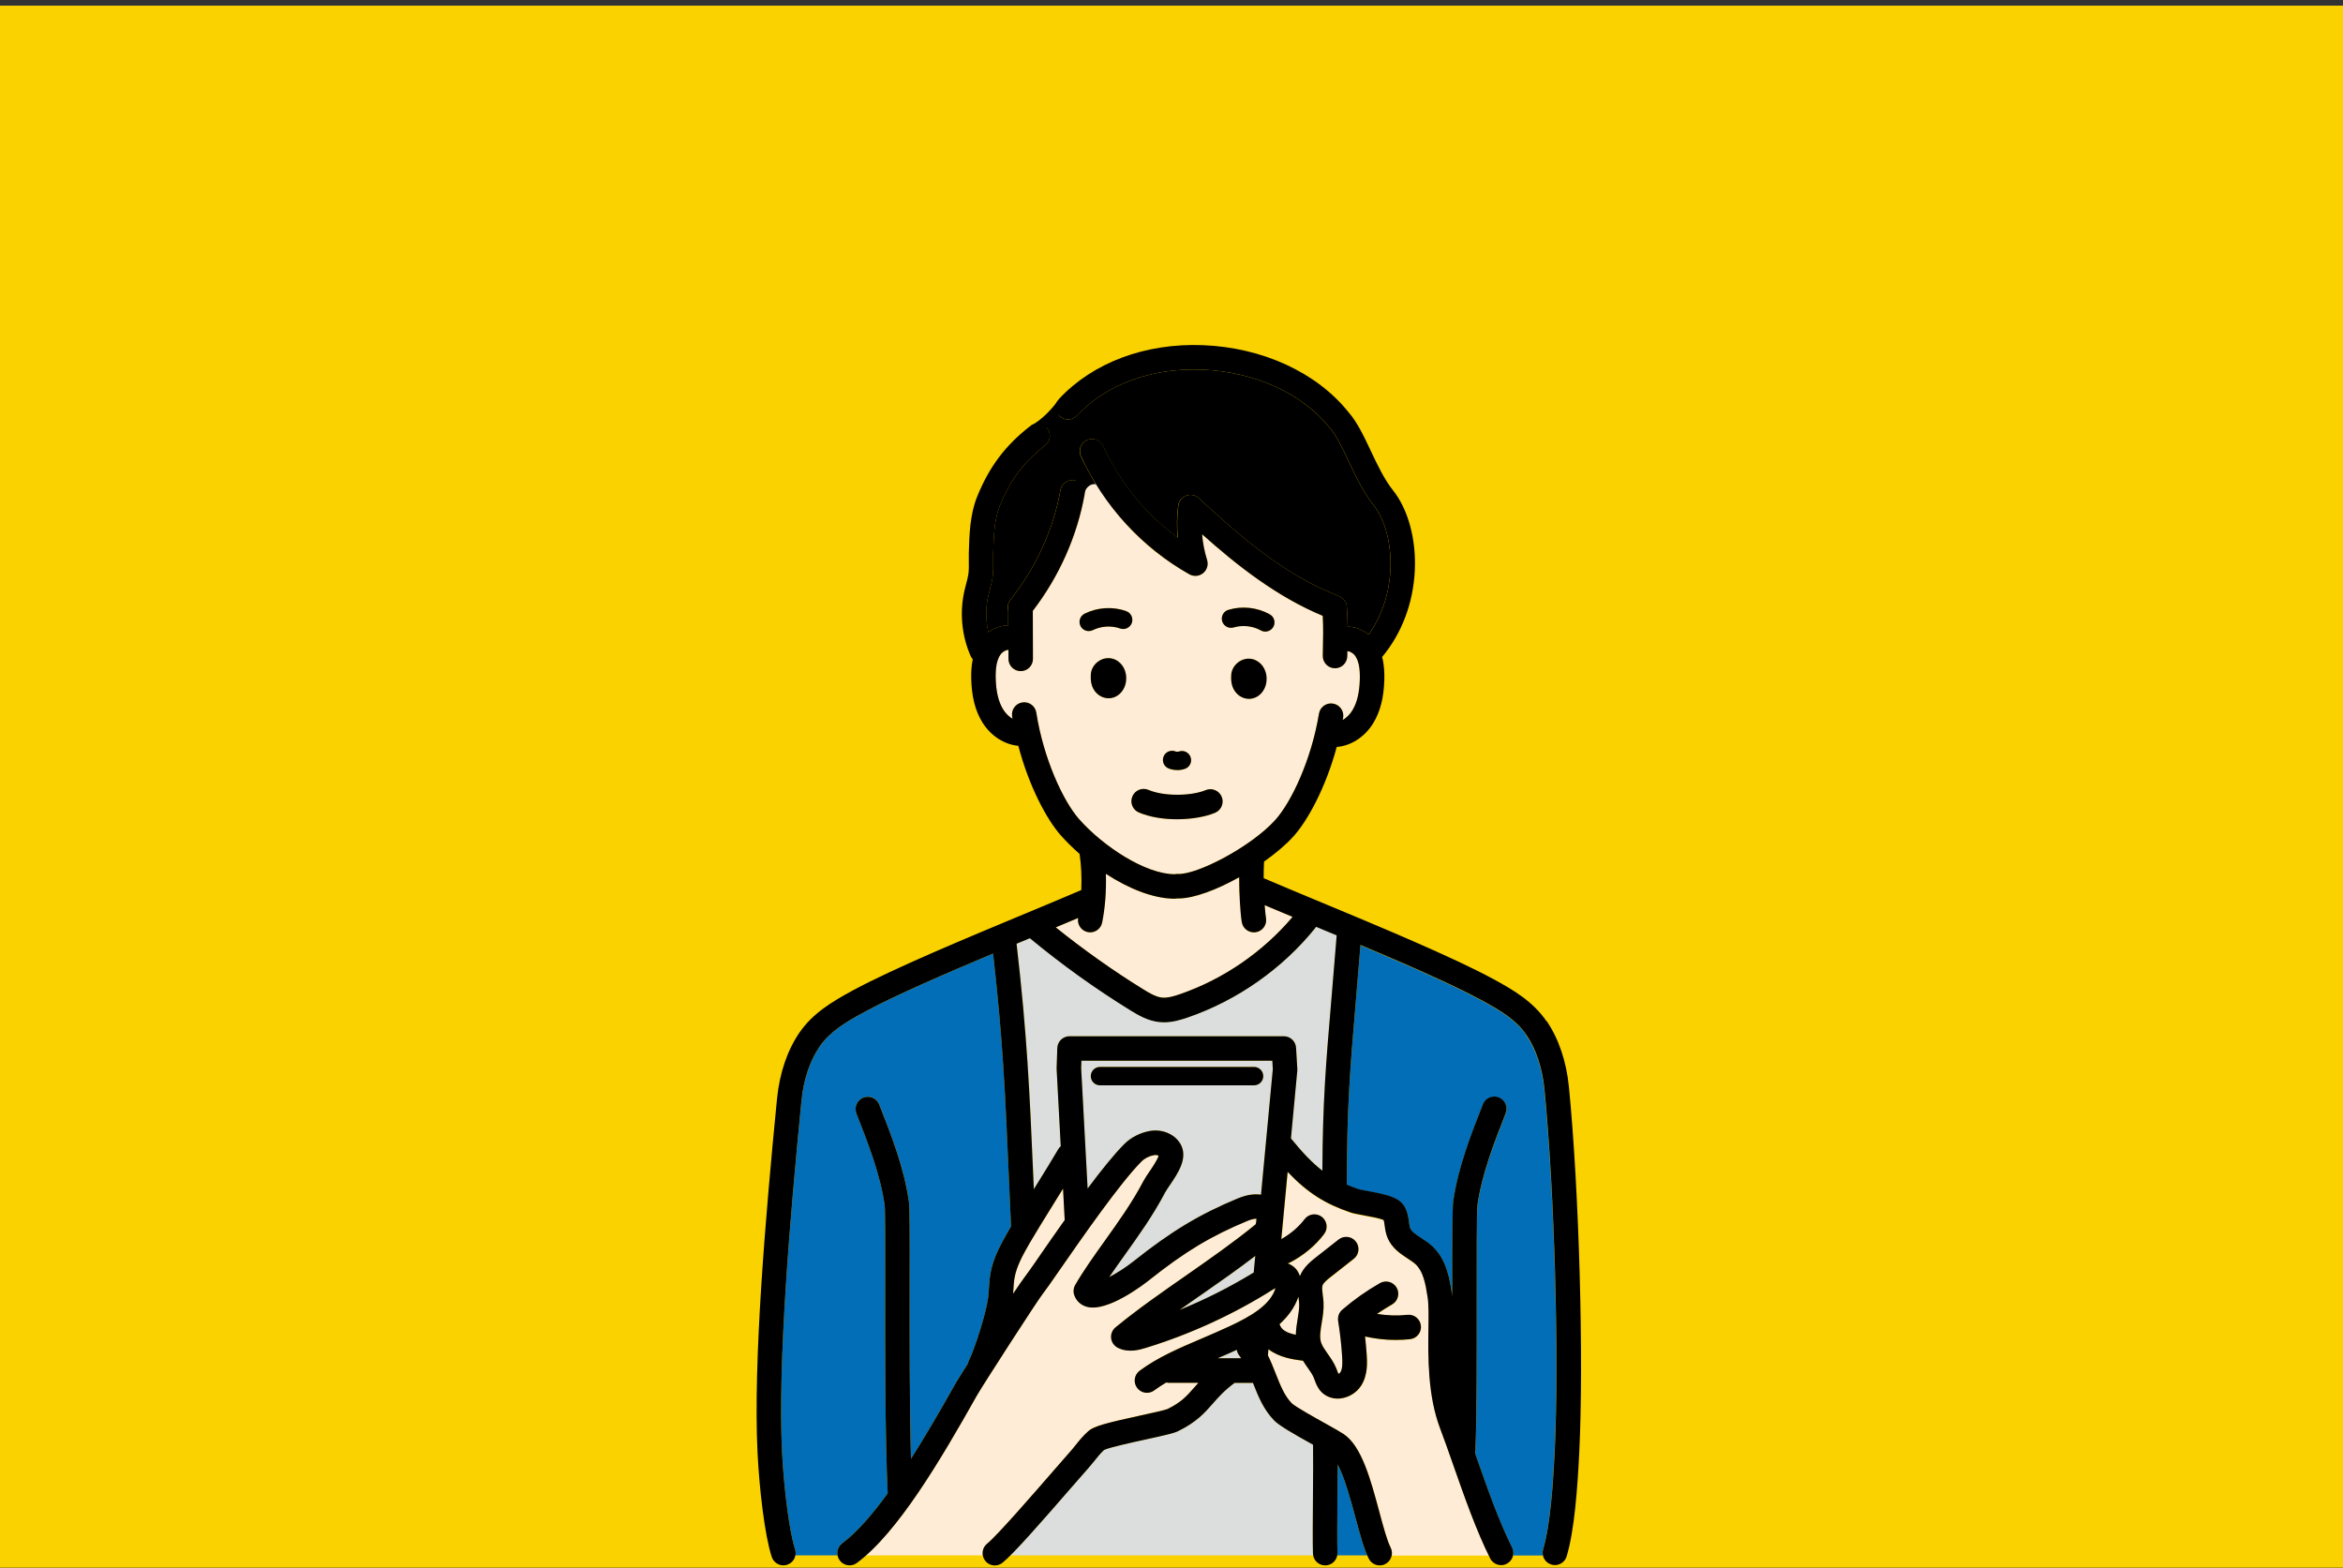
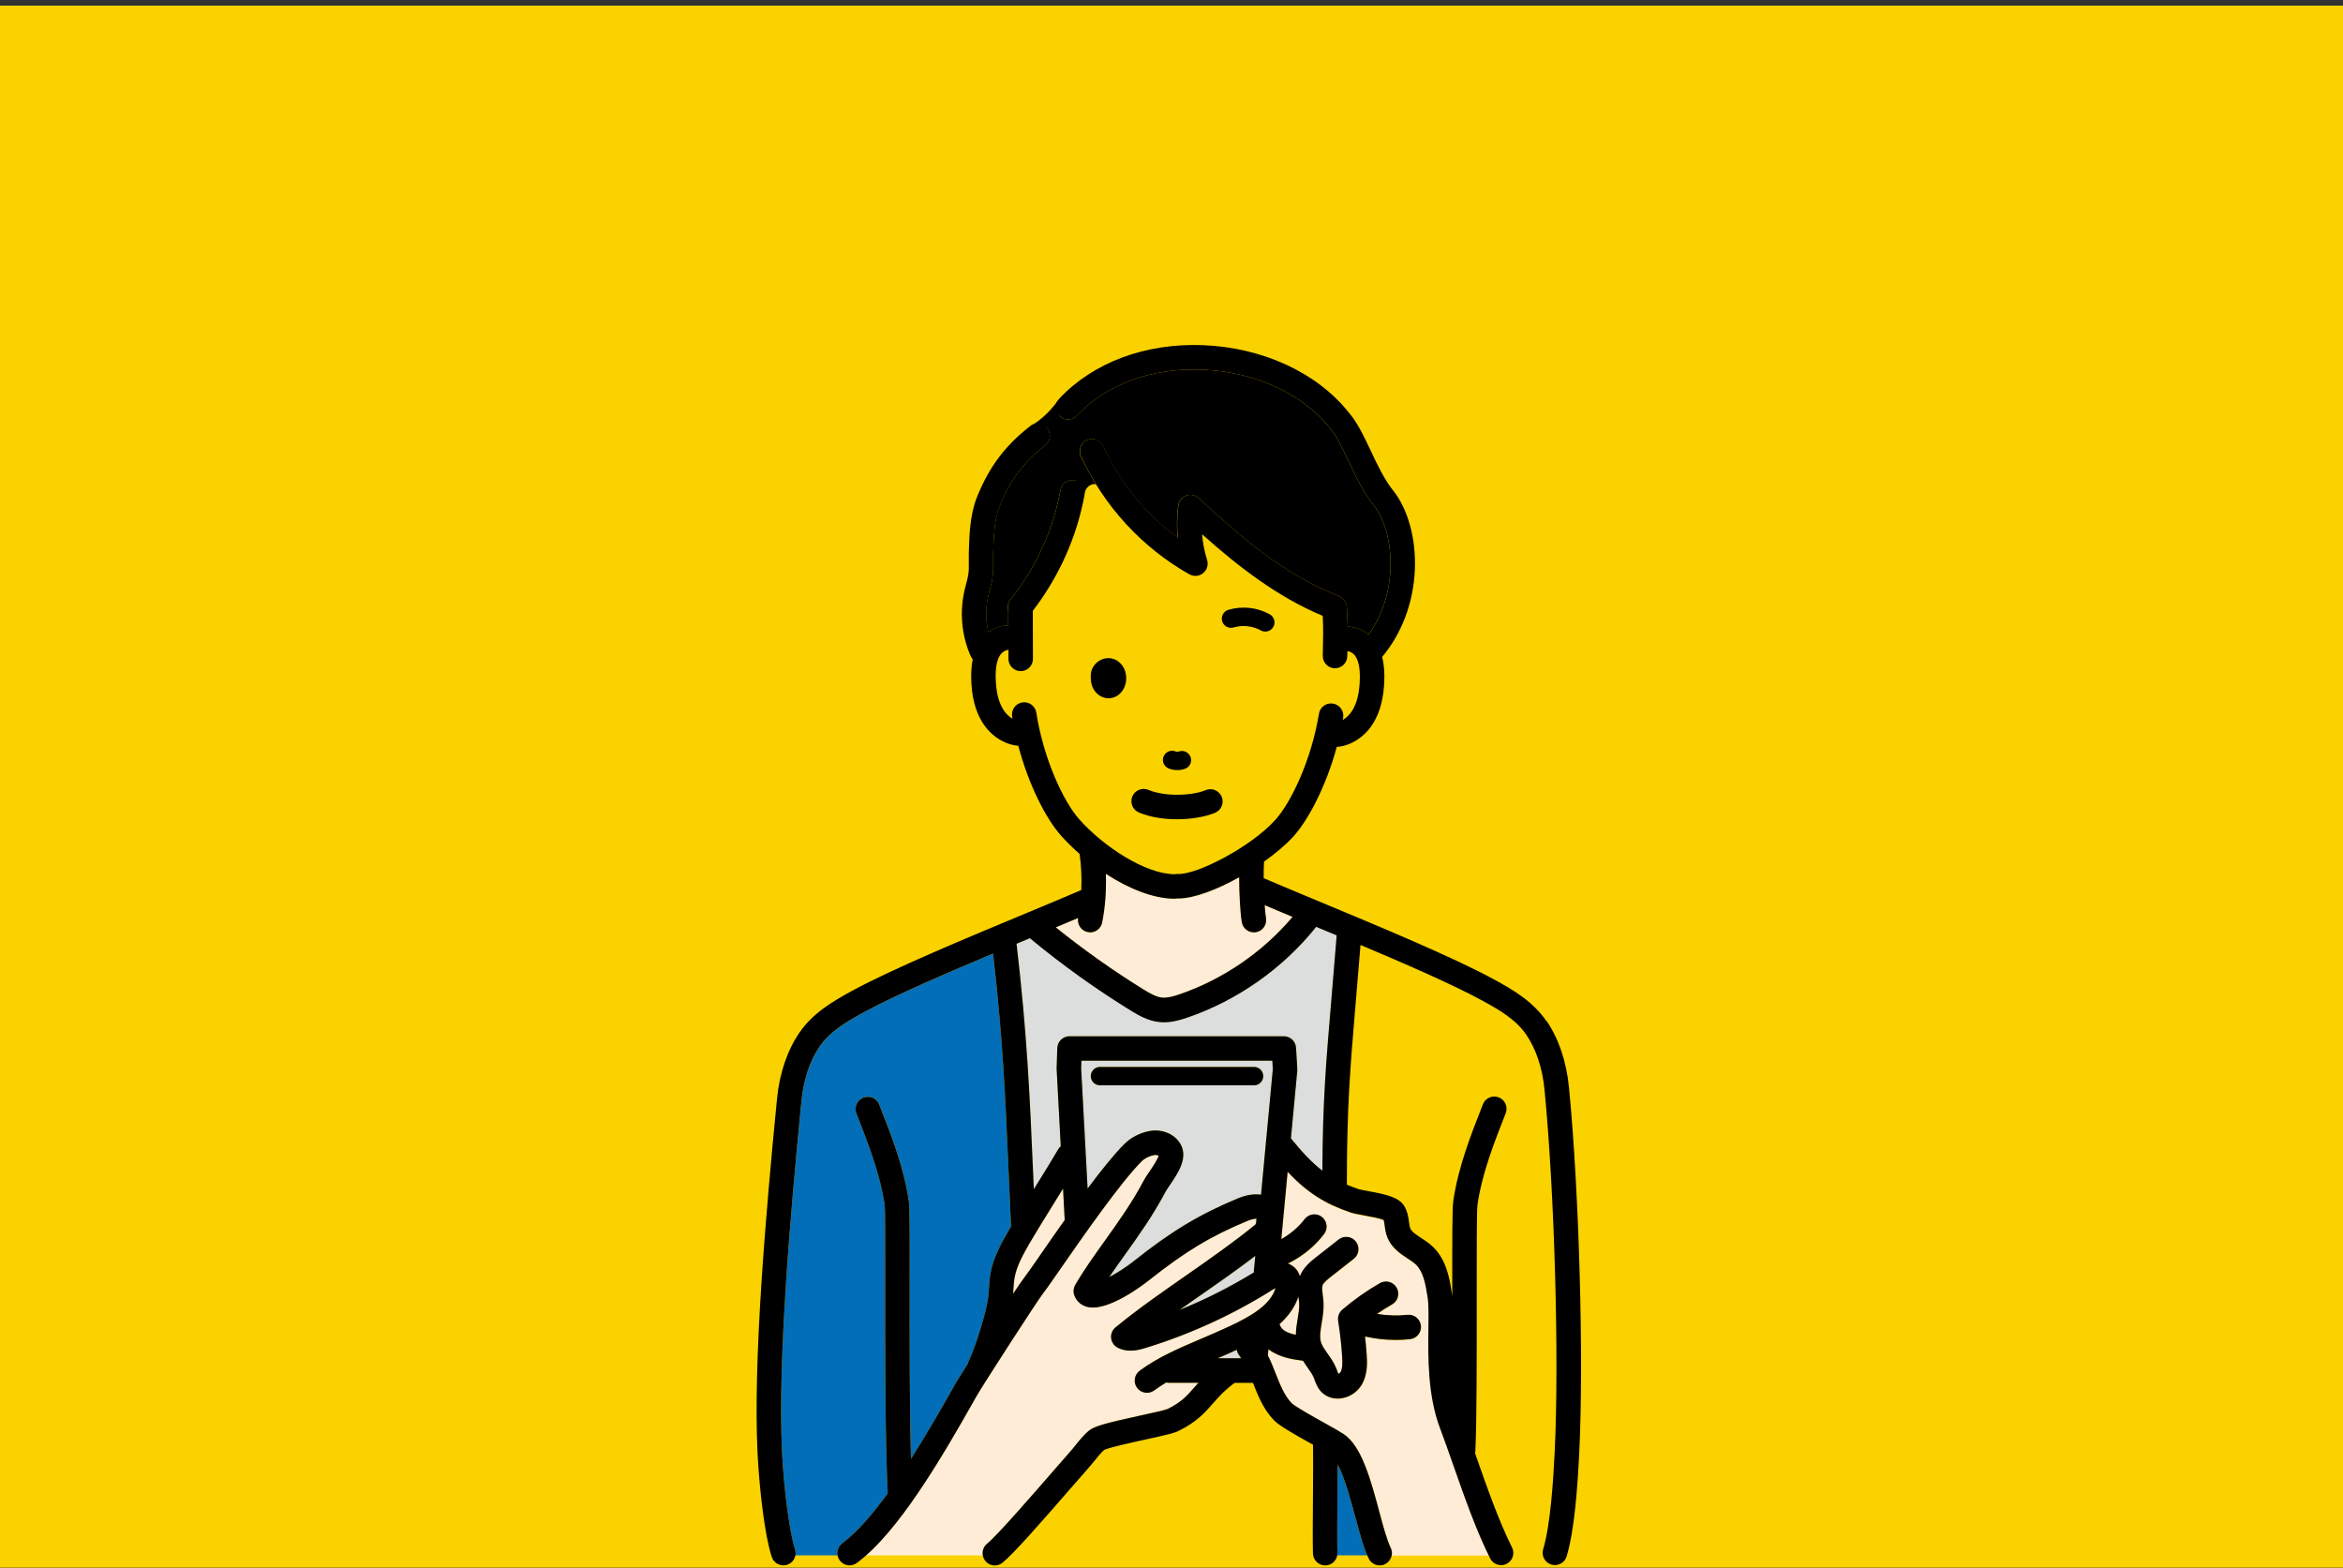
<svg xmlns="http://www.w3.org/2000/svg" width="384" height="257" viewBox="0 0 384 257" fill="none">
  <rect x="0" y="0" width="384" height="257" fill="#333333" stroke="none" />
  <rect width="384" height="256" transform="translate(0 0.923)" fill="#FAD200" />
  <g clip-path="url(#clip0_8_103)">
    <path d="M166.093 211.371C166.078 211.591 166.063 211.812 166.049 212.032C166.931 210.709 167.592 209.739 167.857 209.416C168.195 208.997 169.239 207.49 170.452 205.741C171.613 204.073 173.01 202.052 174.51 199.95L174.238 194.806C173.782 195.541 173.304 196.312 172.819 197.099C171.187 199.737 169.496 202.456 168.761 203.742C167.71 205.572 166.629 207.468 166.291 209.423C166.188 210.033 166.144 210.68 166.1 211.371H166.093Z" fill="#FFECD6" />
    <path d="M190.932 195.475C188.984 199.179 186.61 202.508 184.309 205.72C183.434 206.947 182.581 208.137 181.787 209.306C183.037 208.652 184.515 207.718 185.801 206.697C191.954 201.802 196.6 199.002 202.951 196.371C204.311 195.806 205.583 195.636 206.671 195.791L208.604 175.221L208.523 173.839H177.237L177.193 175.059L178.251 194.784C180.457 191.837 182.596 189.162 184.25 187.508C185.345 186.413 186.823 185.649 188.418 185.355C190.594 184.958 192.785 185.972 193.615 187.766C194.63 189.948 193.027 192.315 191.733 194.211C191.403 194.696 191.094 195.159 190.932 195.467V195.475ZM180.273 177.866C179.442 177.866 178.766 177.19 178.766 176.36C178.766 175.529 179.442 174.853 180.273 174.853H205.524C206.355 174.853 207.031 175.529 207.031 176.36C207.031 177.19 206.355 177.866 205.524 177.866H180.273Z" fill="#DCDDDD" />
    <path d="M212.67 216.141C212.817 215.244 212.956 214.406 212.919 213.649C212.905 213.355 212.861 213.061 212.824 212.76C212.817 212.687 212.802 212.606 212.794 212.532C212.184 214.333 211.045 215.81 209.707 217.023C209.979 217.927 210.758 218.434 212.375 218.764C212.398 217.846 212.537 216.964 212.677 216.141H212.67Z" fill="#FFECD6" />
    <path d="M203.098 222.152C202.878 221.873 202.753 221.549 202.694 221.219C201.621 221.711 200.584 222.167 199.57 222.6H203.4C203.297 222.453 203.201 222.292 203.091 222.152H203.098Z" fill="#DCDDDD" />
    <path d="M224.078 254.9C223.402 253.35 222.821 251.196 222.16 248.742C221.425 246 220.403 242.223 219.234 239.996C219.234 241.591 219.212 243.406 219.197 245.28C219.168 248.911 219.139 252.666 219.197 254.467C219.197 254.614 219.19 254.761 219.161 254.908H224.078V254.9Z" fill="#036EB8" />
-     <path d="M250.146 169.628C248.455 167.159 245.831 165.608 242.831 163.977C238.141 161.434 230.511 158.097 222.976 154.915C222.689 158.465 222.432 161.529 222.197 164.293C221.263 175.316 220.741 181.409 220.741 194.204C221.344 194.461 221.976 194.703 222.652 194.931C222.888 195.012 223.63 195.144 224.218 195.255C227.247 195.798 229.298 196.269 230.165 197.724C230.709 198.635 230.834 199.576 230.937 200.333C230.996 200.737 231.047 201.127 231.143 201.369C231.363 201.906 232.077 202.376 232.892 202.912C233.503 203.317 234.201 203.772 234.818 204.353C237.119 206.536 237.605 209.71 237.965 212.033C237.987 212.187 238.009 212.341 238.024 212.503C238.016 203.309 238.024 198.033 238.185 196.893C239.001 191.308 241.06 186.075 243.044 181.027C243.449 179.998 244.61 179.483 245.647 179.895C246.676 180.299 247.19 181.468 246.779 182.496C244.875 187.34 242.905 192.344 242.155 197.481C242.023 198.459 242.03 206.197 242.03 213.025C242.037 222.27 242.052 232.75 241.809 237.828C241.809 237.961 241.787 238.085 241.758 238.21C241.817 238.372 241.876 238.534 241.927 238.703C243.691 243.737 245.691 249.44 247.815 253.644C248.021 254.055 248.065 254.503 247.992 254.922H252.844C252.785 254.614 252.792 254.298 252.888 253.974C254.078 249.998 254.542 242.907 254.784 237.916C255.534 222.674 254.77 195.519 253.108 178.609C252.763 175.088 251.733 171.994 250.124 169.643L250.146 169.628Z" fill="#036EB8" />
    <path d="M168.813 153.746C168.092 154.047 167.364 154.349 166.622 154.657C168.357 169.767 168.746 178.572 169.364 192.844C169.393 193.512 169.423 194.196 169.452 194.894C171.062 192.292 172.716 189.625 173.444 188.353C173.554 188.155 173.701 187.993 173.855 187.854L173.179 175.191C173.179 175.132 173.179 175.073 173.179 175.015L173.289 171.766C173.326 170.686 174.216 169.826 175.296 169.826H210.413C211.479 169.826 212.353 170.649 212.42 171.715L212.625 175.132C212.625 175.235 212.625 175.338 212.625 175.441L211.582 186.567C213.478 188.905 215.081 190.587 216.735 191.859C216.801 180.446 217.315 174.383 218.198 163.939C218.455 160.882 218.749 157.443 219.072 153.379C219.072 153.342 219.087 153.305 219.094 153.268C217.948 152.791 216.816 152.32 215.713 151.857C215.676 151.916 215.639 151.982 215.595 152.041C210.222 158.722 202.797 163.932 194.689 166.717C193.476 167.136 192.175 167.511 190.792 167.511C190.55 167.511 190.315 167.496 190.065 167.474C188.234 167.291 186.735 166.445 185.235 165.52C179.553 162.014 174.061 158.075 168.915 153.82C168.879 153.79 168.857 153.754 168.82 153.724L168.813 153.746Z" fill="#DCDDDD" />
-     <path d="M193.086 234.536C192.395 234.874 191.087 235.175 187.793 235.895C185.551 236.388 181.839 237.196 180.949 237.622C180.398 238.122 179.898 238.747 179.369 239.401C179.016 239.842 178.648 240.297 178.244 240.746C177.759 241.282 176.847 242.34 175.701 243.656C171.65 248.323 167.835 252.673 165.6 254.907H215.22C215.198 254.805 215.184 254.709 215.184 254.606C215.125 252.725 215.154 249.094 215.184 245.258C215.213 242.039 215.235 238.732 215.198 236.77C211.89 234.925 209.656 233.646 208.803 232.772C207.061 230.971 206.186 228.767 205.348 226.628H202.349C200.628 227.907 199.673 228.994 198.746 230.053C197.445 231.537 196.107 233.073 193.086 234.543V234.536Z" fill="#DCDDDD" />
    <path d="M173.025 151.99C177.575 155.642 182.375 159.06 187.337 162.117C188.462 162.815 189.477 163.396 190.462 163.499C191.285 163.579 192.226 163.337 193.373 162.94C200.474 160.5 206.994 156.017 211.846 150.27C210.214 149.587 208.663 148.94 207.266 148.352C207.325 149.212 207.399 149.961 207.487 150.491C207.663 151.586 206.914 152.614 205.818 152.783C205.715 152.798 205.605 152.805 205.502 152.805C204.532 152.805 203.679 152.1 203.517 151.108C203.275 149.55 203.098 146.515 203.091 143.773C199.467 145.802 195.71 147.25 193.138 147.25C193.064 147.25 192.998 147.25 192.924 147.25C192.792 147.279 192.652 147.294 192.505 147.294C188.969 147.279 184.919 145.603 181.243 143.215C181.332 145.949 181.126 148.763 180.633 151.196C180.442 152.151 179.604 152.805 178.67 152.805C178.538 152.805 178.406 152.791 178.273 152.761C177.2 152.548 176.509 151.512 176.7 150.446C175.554 150.931 174.326 151.446 173.032 151.99H173.025Z" fill="#FFECD6" />
    <path d="M211.06 192.087L210.023 203.111C211.537 202.251 212.861 201.134 213.838 199.84C214.507 198.958 215.764 198.782 216.654 199.451C217.536 200.12 217.712 201.376 217.043 202.265C215.61 204.162 213.677 205.778 211.442 206.94C211.324 207.006 211.199 207.042 211.067 207.079C211.758 207.329 212.346 207.792 212.736 208.424C212.89 208.674 212.993 208.931 213.066 209.181C213.647 207.711 214.853 206.748 215.676 206.109L219.418 203.169C220.293 202.486 221.55 202.633 222.241 203.508C222.924 204.382 222.777 205.639 221.903 206.33L218.161 209.269C217.646 209.673 216.941 210.232 216.779 210.702C216.661 211.055 216.735 211.643 216.816 212.268C216.867 212.665 216.918 213.061 216.941 213.458C216.999 214.649 216.823 215.751 216.646 216.817C216.441 218.081 216.257 219.169 216.544 220.058C216.727 220.631 217.154 221.234 217.602 221.866C218.095 222.564 218.653 223.35 219.036 224.291C219.102 224.46 219.168 224.629 219.227 224.798C219.271 224.916 219.322 225.063 219.374 225.18C219.491 225.136 219.631 225.048 219.697 224.952C220.087 224.35 220.05 223.277 219.991 222.321C219.866 220.389 219.646 218.426 219.337 216.508C219.227 215.817 219.484 215.127 220.013 214.671C221.925 213.025 224.005 211.562 226.188 210.313C227.151 209.762 228.379 210.1 228.93 211.062C229.482 212.025 229.143 213.252 228.18 213.804C227.335 214.281 226.512 214.803 225.71 215.354C227.357 215.626 229.041 215.678 230.687 215.509C231.79 215.384 232.782 216.185 232.9 217.287C233.017 218.39 232.224 219.382 231.121 219.499C230.342 219.58 229.548 219.624 228.761 219.624C227.078 219.624 225.387 219.433 223.748 219.058C223.858 220.058 223.954 221.065 224.02 222.064C224.093 223.218 224.233 225.371 223.093 227.135C222.351 228.282 221.042 229.075 219.668 229.215C219.528 229.23 219.396 229.237 219.263 229.237C218.234 229.237 217.271 228.847 216.58 228.135C215.948 227.48 215.676 226.723 215.478 226.165C215.434 226.047 215.389 225.93 215.345 225.812C215.132 225.298 214.75 224.761 214.353 224.188C214.103 223.828 213.831 223.446 213.581 223.034C213.471 223.02 213.353 223.005 213.221 222.983C212.037 222.828 209.692 222.512 207.913 221.145L207.825 222.152C208.318 223.137 208.715 224.144 209.104 225.136C209.839 226.995 210.53 228.752 211.729 229.994C212.295 230.552 215.5 232.331 217.213 233.294C218.771 234.161 219.756 234.712 220.278 235.072C223.204 237.071 224.659 242.487 226.071 247.727C226.725 250.16 227.342 252.453 227.945 253.666C228.151 254.077 228.195 254.518 228.114 254.937H244.015C241.868 250.572 239.913 245.001 238.178 240.048C237.428 237.909 236.722 235.888 236.083 234.22C234.01 228.796 234.091 222.461 234.15 217.831C234.179 215.7 234.201 213.855 234.017 212.672C233.672 210.408 233.282 208.439 232.077 207.292C231.716 206.954 231.231 206.631 230.709 206.293C229.57 205.543 228.151 204.61 227.453 202.934C227.151 202.214 227.056 201.516 226.975 200.906C226.931 200.583 226.887 200.244 226.813 200.017C226.137 199.715 224.395 199.399 223.52 199.238C222.616 199.076 221.895 198.944 221.381 198.767C217.257 197.378 214.309 195.534 211.074 192.124L211.06 192.087Z" fill="#FFECD6" />
    <path d="M141.944 254.901H161.087C160.954 254.195 161.197 253.438 161.8 252.96C163.424 251.66 169.445 244.737 172.672 241.011C173.833 239.673 174.767 238.593 175.267 238.049C175.605 237.674 175.928 237.277 176.245 236.88C176.891 236.079 177.553 235.256 178.406 234.507C179.295 233.728 181.214 233.213 186.94 231.964C188.609 231.604 190.888 231.104 191.359 230.906C193.623 229.796 194.505 228.789 195.732 227.385C195.953 227.135 196.181 226.871 196.423 226.606H191.542C191.403 226.606 191.27 226.592 191.138 226.562C190.462 226.966 189.807 227.393 189.183 227.856C188.293 228.517 187.036 228.326 186.374 227.437C185.713 226.548 185.897 225.291 186.793 224.629C189.793 222.403 193.24 220.933 196.894 219.382C198.379 218.75 199.915 218.096 201.496 217.354C204.951 215.744 208.229 213.87 209.06 211.092C208.935 211.151 208.795 211.232 208.648 211.32C202.165 215.406 195.166 218.618 187.845 220.874C186.838 221.183 184.97 221.763 183.199 220.859C182.596 220.551 182.192 219.963 182.118 219.287C182.045 218.61 182.317 217.949 182.839 217.523C186.404 214.59 190.432 211.776 194.336 209.064C198.217 206.359 202.224 203.574 205.804 200.634C205.884 200.414 205.936 200.01 205.936 199.708C205.649 199.708 205.142 199.789 204.495 200.061C198.445 202.567 194.211 205.125 188.308 209.821C187.624 210.365 181.53 215.112 178.126 214.15C177.149 213.878 176.428 213.209 176.083 212.268C175.877 211.71 175.928 211.092 176.23 210.578C177.59 208.219 179.273 205.867 181.052 203.376C183.272 200.267 185.573 197.055 187.389 193.594C187.654 193.087 188.028 192.536 188.425 191.955C188.866 191.308 189.741 190.022 189.903 189.39C189.763 189.317 189.469 189.236 189.153 189.295C188.367 189.442 187.617 189.816 187.102 190.331C183.596 193.836 177.2 203.06 173.76 208.013C172.216 210.232 171.4 211.416 170.989 211.915C170.062 213.069 160.954 227.187 160.109 228.701C154.559 238.556 148.193 249.374 141.959 254.886L141.944 254.901Z" fill="#FFECD6" />
-     <path d="M177.766 81.041C176.531 87.912 173.598 94.49 169.276 100.119C169.276 100.127 169.276 100.141 169.276 100.149L169.298 107.983C169.298 109.093 168.401 109.989 167.291 109.997C166.181 109.997 165.284 109.1 165.284 107.99V106.506C164.872 106.513 164.314 106.8 163.968 107.292C163.402 108.101 163.152 109.313 163.189 111.099C163.233 113.296 163.623 114.972 164.387 116.229C164.799 116.905 165.35 117.449 165.946 117.794C165.924 117.669 165.902 117.544 165.879 117.412C165.71 116.317 166.453 115.288 167.548 115.119C168.636 114.943 169.673 115.692 169.842 116.787C171.04 124.379 174.274 131.309 176.847 134.234C180.751 138.658 187.676 143.244 192.498 143.274C192.66 143.244 192.829 143.222 193.005 143.23C196.129 143.421 205.083 138.754 209.023 134.352C211.626 131.449 214.912 124.548 216.161 116.964C216.345 115.869 217.367 115.126 218.47 115.31C219.565 115.494 220.307 116.523 220.124 117.618C220.102 117.75 220.079 117.875 220.05 118C220.645 117.654 221.204 117.118 221.623 116.442C222.395 115.193 222.799 113.517 222.858 111.32C222.91 109.534 222.667 108.321 222.108 107.505C221.77 107.02 221.219 106.734 220.815 106.712C220.815 106.763 220.815 106.8 220.815 106.851L220.8 107.557C220.778 108.652 219.881 109.519 218.793 109.519C218.778 109.519 218.764 109.519 218.749 109.519C217.639 109.497 216.757 108.578 216.786 107.469L216.801 106.756C216.852 104.375 216.882 103.081 216.779 100.928C209.244 97.797 202.701 92.645 197.004 87.552C197.129 88.985 197.401 90.404 197.828 91.771C198.07 92.557 197.813 93.41 197.173 93.931C196.534 94.453 195.644 94.527 194.924 94.123C188.411 90.455 183.324 85.451 179.545 79.013C179.244 78.763 177.707 79.049 177.715 80.358C177.899 80.725 177.832 80.607 177.752 81.041H177.766ZM184.544 111.621C184.346 113.23 183.155 114.406 181.714 114.436C181.699 114.436 181.684 114.436 181.67 114.436C180.494 114.436 179.42 113.642 178.987 112.444C178.722 111.709 178.751 111.004 178.773 110.541C178.817 109.644 179.347 108.777 180.17 108.277C180.964 107.792 181.927 107.718 182.743 108.086C184.007 108.659 184.735 110.078 184.544 111.613V111.621ZM207.553 111.709C207.355 113.311 206.171 114.494 204.723 114.524C204.708 114.524 204.694 114.524 204.679 114.524C203.503 114.524 202.422 113.73 201.996 112.532C201.731 111.797 201.76 111.092 201.782 110.629C201.819 109.732 202.356 108.865 203.172 108.365C203.966 107.88 204.929 107.807 205.745 108.174C207.009 108.747 207.737 110.166 207.546 111.702L207.553 111.709ZM201.319 99.943C203.576 99.267 206.046 99.539 208.104 100.678C208.832 101.082 209.097 102.001 208.693 102.728C208.421 103.221 207.906 103.5 207.377 103.5C207.127 103.5 206.877 103.441 206.649 103.309C205.318 102.567 203.65 102.39 202.187 102.824C201.385 103.059 200.547 102.611 200.312 101.81C200.077 101.009 200.525 100.171 201.327 99.936L201.319 99.943ZM190.69 124.019C190.984 123.24 191.851 122.85 192.63 123.144C192.821 123.218 193.042 123.218 193.233 123.159C194.027 122.902 194.872 123.328 195.137 124.114C195.402 124.901 194.968 125.753 194.181 126.018C193.784 126.15 193.365 126.216 192.954 126.216C192.483 126.216 192.013 126.128 191.564 125.966C190.785 125.672 190.396 124.805 190.69 124.026V124.019ZM188.212 129.457C190.917 130.604 195.394 130.427 197.585 129.501C198.607 129.075 199.783 129.553 200.217 130.574C200.65 131.596 200.165 132.772 199.143 133.205C197.578 133.867 195.277 134.271 192.888 134.271C190.726 134.271 188.492 133.94 186.646 133.161C185.625 132.728 185.147 131.552 185.581 130.53C186.014 129.509 187.19 129.031 188.212 129.465V129.457ZM184.573 100.156C185.36 100.428 185.772 101.288 185.492 102.074C185.213 102.861 184.36 103.272 183.574 102.993C182.133 102.486 180.464 102.589 179.097 103.265C178.884 103.368 178.656 103.419 178.428 103.419C177.877 103.419 177.34 103.111 177.075 102.581C176.708 101.839 177.009 100.935 177.759 100.56C179.869 99.517 182.353 99.362 184.573 100.141V100.156Z" fill="#FFECD6" />
    <path d="M196.629 212.378C195.512 213.157 194.409 213.928 193.321 214.693C197.541 212.988 201.606 210.923 205.495 208.549C205.495 208.483 205.487 208.416 205.495 208.35L205.73 205.837C202.768 208.108 199.658 210.276 196.629 212.385V212.378Z" fill="#DCDDDD" />
    <path d="M137.276 254.901C137.136 254.173 137.408 253.394 138.048 252.916C140.43 251.145 142.937 248.264 145.495 244.729C145.046 235.08 145.068 220.727 145.09 210.247C145.098 204.096 145.112 198.29 144.995 197.46C144.245 192.323 142.275 187.318 140.371 182.482C139.967 181.453 140.474 180.285 141.503 179.88C142.54 179.476 143.701 179.983 144.105 181.012C146.09 186.068 148.149 191.286 148.964 196.879C149.112 197.901 149.112 201.943 149.097 210.254C149.082 218.846 149.067 230.053 149.31 239.078C151.751 235.242 154.199 231.016 156.602 226.746C156.816 226.371 157.58 225.137 158.624 223.498C158.661 223.336 158.705 223.182 158.778 223.027C159.918 220.683 161.645 215.083 161.954 212.694C162.02 212.195 162.05 211.666 162.086 211.114C162.13 210.35 162.182 209.556 162.329 208.733C162.785 206.088 164.108 203.78 165.269 201.744C165.394 201.531 165.541 201.274 165.71 200.995C165.578 198.136 165.468 195.49 165.358 193.013C164.755 179.197 164.38 170.554 162.77 156.268C154.831 159.604 146.605 163.176 141.65 165.858C138.651 167.49 136.026 169.04 134.336 171.51C132.726 173.854 131.697 176.955 131.351 180.476C129.491 199.473 127.448 223.174 128.168 237.895C128.477 244.186 129.41 251.211 130.3 253.901C130.41 254.239 130.418 254.577 130.359 254.901H137.276Z" fill="#036EB8" />
    <path d="M253.454 167.357C251.263 164.153 248.08 162.257 244.735 160.449C238.075 156.833 225.887 151.769 216.103 147.698C212.736 146.294 209.553 144.971 207.105 143.921C207.105 142.936 207.12 141.995 207.171 141.201C209.104 139.834 210.81 138.387 212.023 137.034C214.368 134.418 217.294 129.016 219.08 122.417C221.388 122.233 223.652 120.807 225.042 118.551C226.196 116.685 226.799 114.355 226.88 111.423C226.909 110.379 226.88 109.027 226.519 107.667C229.732 103.838 231.628 98.826 231.878 93.469C232.114 88.368 230.783 83.474 228.313 80.372C226.865 78.55 225.747 76.183 224.667 73.898C223.535 71.495 222.461 69.216 221.013 67.555C215.823 61.051 206.899 56.943 197.144 56.568C187.72 56.201 179.126 59.413 173.569 65.373C172.812 66.181 172.856 67.453 173.672 68.21C174.488 68.966 175.752 68.922 176.509 68.107C181.266 63.006 188.734 60.258 196.99 60.581C205.613 60.912 213.442 64.476 217.918 70.098C217.941 70.12 217.963 70.15 217.977 70.172C219.073 71.414 220.028 73.457 221.05 75.618C222.226 78.116 223.439 80.696 225.189 82.886C228.445 86.979 229.46 96.805 224.307 104C223.299 103.169 222.072 102.721 220.874 102.706C220.859 101.766 220.815 100.766 220.741 99.451C220.69 98.576 220.087 97.871 219.286 97.65C219.198 97.599 219.102 97.54 218.999 97.503C210.303 94.071 203.106 87.78 196.483 81.636C195.931 81.122 195.137 80.968 194.432 81.218C193.726 81.475 193.219 82.107 193.123 82.849C192.895 84.591 192.873 86.362 193.035 88.118C187.786 84.253 183.537 79.042 180.832 73.104C180.376 72.097 179.185 71.649 178.171 72.105C177.164 72.56 176.715 73.751 177.171 74.765C180.861 82.878 187.169 89.75 194.931 94.123C195.652 94.527 196.541 94.453 197.181 93.932C197.82 93.417 198.078 92.557 197.835 91.771C197.409 90.404 197.129 88.986 197.012 87.552C202.709 92.645 209.251 97.797 216.786 100.928C216.889 103.089 216.86 104.375 216.808 106.756L216.794 107.469C216.772 108.578 217.654 109.497 218.756 109.519C218.771 109.519 218.786 109.519 218.801 109.519C219.889 109.519 220.785 108.645 220.807 107.557L220.822 106.851C220.822 106.8 220.822 106.763 220.822 106.712C221.226 106.734 221.778 107.02 222.116 107.505C222.675 108.321 222.91 109.534 222.866 111.32C222.807 113.517 222.403 115.193 221.631 116.442C221.212 117.118 220.653 117.655 220.058 118C220.08 117.875 220.109 117.75 220.131 117.618C220.315 116.523 219.572 115.494 218.477 115.31C217.374 115.127 216.345 115.869 216.169 116.964C214.919 124.548 211.633 131.456 209.031 134.352C205.091 138.754 196.13 143.421 193.013 143.23C192.844 143.222 192.675 143.237 192.513 143.274C187.683 143.252 180.758 138.666 176.848 134.234C174.275 131.317 171.033 124.386 169.842 116.787C169.673 115.692 168.644 114.943 167.548 115.119C166.453 115.288 165.703 116.317 165.88 117.412C165.902 117.537 165.924 117.669 165.946 117.794C165.35 117.442 164.799 116.905 164.387 116.222C163.623 114.965 163.233 113.289 163.189 111.092C163.152 109.306 163.402 108.093 163.968 107.285C164.314 106.793 164.873 106.513 165.277 106.499V107.983C165.277 109.093 166.181 109.989 167.291 109.989C168.401 109.989 169.298 109.086 169.291 107.976L169.269 100.142C169.269 100.142 169.269 100.127 169.269 100.112C173.591 94.475 176.524 87.898 177.759 81.034C177.958 79.946 177.23 78.895 176.135 78.704C175.047 78.506 173.995 79.233 173.804 80.321C172.635 86.803 169.805 93.006 165.622 98.26C165.203 98.782 165.1 99.451 165.262 100.046C165.262 100.083 165.255 100.112 165.255 100.149V102.486C164.13 102.486 162.976 102.883 161.998 103.61C161.543 101.641 161.528 99.576 161.984 97.606C162.05 97.312 162.131 97.018 162.211 96.724C162.388 96.055 162.579 95.365 162.682 94.608C162.814 93.667 162.8 92.778 162.785 91.918C162.785 91.521 162.77 91.124 162.785 90.727C162.858 88.118 162.939 85.164 163.858 82.908C165.593 78.631 167.747 75.757 171.298 73.001C172.172 72.318 172.327 71.061 171.65 70.186C170.967 69.312 169.71 69.158 168.835 69.834C164.74 73.023 162.138 76.485 160.146 81.401C158.955 84.334 158.867 87.67 158.779 90.617C158.764 91.073 158.779 91.528 158.779 91.991C158.793 92.734 158.801 93.432 158.712 94.064C158.639 94.578 158.499 95.122 158.345 95.695C158.257 96.026 158.168 96.364 158.088 96.702C157.249 100.289 157.595 104.125 159.073 107.498C159.161 107.704 159.286 107.88 159.425 108.042C159.19 109.181 159.161 110.283 159.175 111.173C159.234 114.098 159.815 116.435 160.962 118.316C162.336 120.58 164.586 122.02 166.894 122.226C168.636 128.84 171.518 134.256 173.848 136.895C174.76 137.924 175.804 138.953 176.936 139.945C177.208 141.782 177.303 143.847 177.215 145.868C174.789 146.912 171.665 148.212 168.364 149.587C158.573 153.658 146.392 158.729 139.732 162.338C136.394 164.153 133.211 166.042 131.013 169.246C129.028 172.149 127.757 175.897 127.345 180.086C125.47 199.23 123.42 223.115 124.155 238.093C124.441 243.935 125.331 251.681 126.485 255.157C126.764 256.003 127.551 256.539 128.389 256.539C128.595 256.539 128.808 256.51 129.021 256.436C130.072 256.091 130.646 254.952 130.3 253.901C129.411 251.218 128.477 244.185 128.168 237.894C127.448 223.181 129.484 199.48 131.344 180.475C131.69 176.955 132.719 173.854 134.329 171.509C136.019 169.04 138.644 167.489 141.643 165.858C146.598 163.168 154.824 159.604 162.763 156.267C164.373 170.554 164.748 179.204 165.35 193.035C165.461 195.512 165.571 198.143 165.703 201.001C165.542 201.273 165.387 201.538 165.262 201.751C164.101 203.787 162.778 206.094 162.322 208.74C162.182 209.563 162.131 210.357 162.079 211.121C162.042 211.672 162.013 212.202 161.947 212.701C161.638 215.082 159.911 220.683 158.771 223.034C158.698 223.189 158.654 223.343 158.617 223.505C157.573 225.143 156.808 226.378 156.595 226.753C154.191 231.023 151.743 235.249 149.303 239.085C149.06 230.067 149.082 218.86 149.09 210.269C149.104 201.957 149.104 197.907 148.957 196.886C148.141 191.293 146.083 186.068 144.098 181.019C143.694 179.99 142.525 179.483 141.496 179.887C140.467 180.292 139.96 181.46 140.364 182.489C142.268 187.332 144.238 192.337 144.988 197.467C145.098 198.297 145.091 204.11 145.083 210.261C145.069 220.741 145.039 235.094 145.488 244.736C142.929 248.271 140.415 251.152 138.041 252.923C137.151 253.585 136.968 254.841 137.629 255.731C138.026 256.26 138.629 256.539 139.239 256.539C139.658 256.539 140.077 256.414 140.437 256.142C147.142 251.159 154.103 239.371 160.102 228.715C160.954 227.201 170.055 213.083 170.981 211.93C171.386 211.423 172.209 210.247 173.745 208.027C177.186 203.074 183.581 193.851 187.088 190.345C187.602 189.831 188.352 189.449 189.139 189.309C189.455 189.25 189.742 189.331 189.889 189.404C189.727 190.029 188.852 191.323 188.411 191.969C188.014 192.55 187.639 193.101 187.374 193.608C185.559 197.07 183.258 200.281 181.038 203.39C179.259 205.881 177.575 208.233 176.215 210.592C175.921 211.107 175.87 211.724 176.068 212.282C176.414 213.223 177.142 213.892 178.112 214.164C181.516 215.119 187.61 210.379 188.293 209.835C194.204 205.139 198.438 202.582 204.481 200.075C205.127 199.811 205.635 199.73 205.921 199.723C205.921 200.024 205.87 200.428 205.789 200.649C202.209 203.581 198.195 206.374 194.321 209.078C190.418 211.797 186.382 214.605 182.824 217.537C182.302 217.963 182.03 218.632 182.104 219.301C182.177 219.97 182.582 220.565 183.184 220.874C184.949 221.778 186.823 221.197 187.83 220.888C195.152 218.632 202.15 215.413 208.634 211.334C208.781 211.246 208.921 211.165 209.046 211.107C208.215 213.885 204.936 215.759 201.481 217.368C199.901 218.103 198.364 218.757 196.879 219.396C193.226 220.954 189.778 222.424 186.779 224.644C185.89 225.305 185.698 226.562 186.36 227.451C187.022 228.34 188.279 228.531 189.168 227.87C189.793 227.407 190.447 226.981 191.124 226.577C191.256 226.606 191.388 226.621 191.528 226.621H196.409C196.166 226.885 195.939 227.15 195.718 227.4C194.49 228.796 193.608 229.81 191.344 230.92C190.874 231.118 188.595 231.611 186.926 231.978C181.2 233.228 179.281 233.742 178.391 234.521C177.539 235.263 176.877 236.094 176.23 236.895C175.914 237.292 175.598 237.688 175.252 238.063C174.76 238.607 173.826 239.687 172.665 241.025C169.43 244.744 163.417 251.674 161.792 252.975C160.925 253.666 160.785 254.93 161.476 255.797C161.873 256.297 162.454 256.554 163.05 256.554C163.491 256.554 163.932 256.407 164.299 256.113C166.063 254.702 170.702 249.418 175.701 243.656C176.84 242.34 177.759 241.29 178.244 240.753C178.649 240.305 179.009 239.849 179.369 239.416C179.898 238.754 180.398 238.129 180.95 237.63C181.839 237.203 185.551 236.395 187.793 235.903C191.087 235.182 192.403 234.881 193.086 234.543C196.1 233.066 197.446 231.537 198.747 230.053C199.666 229.002 200.629 227.907 202.349 226.628H205.348C206.186 228.767 207.061 230.971 208.803 232.772C209.656 233.646 211.883 234.925 215.199 236.77C215.235 238.725 215.206 242.039 215.184 245.258C215.154 249.102 215.125 252.732 215.184 254.606C215.221 255.694 216.11 256.546 217.191 256.546C217.213 256.546 217.235 256.546 217.257 256.546C218.367 256.51 219.234 255.584 219.198 254.474C219.139 252.681 219.168 248.925 219.198 245.287C219.212 243.413 219.227 241.598 219.234 240.003C220.411 242.23 221.425 246.008 222.16 248.749C222.903 251.498 223.542 253.871 224.329 255.437C224.682 256.142 225.387 256.546 226.122 256.546C226.424 256.546 226.732 256.48 227.019 256.333C228.012 255.834 228.409 254.628 227.916 253.636C227.313 252.431 226.688 250.131 226.041 247.698C224.63 242.458 223.175 237.042 220.249 235.043C219.727 234.69 218.749 234.139 217.183 233.264C215.463 232.309 212.265 230.523 211.699 229.964C210.501 228.73 209.81 226.966 209.075 225.107C208.685 224.115 208.288 223.108 207.796 222.123L207.884 221.116C209.663 222.483 212.008 222.799 213.192 222.953C213.324 222.968 213.442 222.983 213.552 223.005C213.802 223.416 214.074 223.799 214.324 224.159C214.728 224.732 215.11 225.268 215.316 225.783C215.36 225.9 215.404 226.018 215.448 226.136C215.647 226.687 215.919 227.451 216.551 228.105C217.242 228.818 218.205 229.208 219.234 229.208C219.367 229.208 219.506 229.208 219.639 229.185C221.006 229.053 222.322 228.252 223.064 227.106C224.211 225.335 224.064 223.189 223.991 222.035C223.924 221.035 223.829 220.036 223.719 219.029C225.358 219.396 227.049 219.595 228.732 219.595C229.526 219.595 230.312 219.551 231.092 219.47C232.194 219.352 232.996 218.36 232.871 217.258C232.753 216.155 231.761 215.354 230.658 215.479C229.011 215.656 227.328 215.597 225.681 215.325C226.483 214.774 227.313 214.252 228.151 213.774C229.114 213.223 229.452 211.996 228.901 211.033C228.35 210.07 227.122 209.732 226.159 210.283C223.968 211.533 221.895 212.995 219.984 214.642C219.455 215.097 219.205 215.788 219.308 216.479C219.617 218.397 219.837 220.359 219.962 222.292C220.021 223.247 220.058 224.313 219.668 224.916C219.602 225.019 219.462 225.099 219.345 225.143C219.293 225.026 219.242 224.872 219.198 224.761C219.139 224.592 219.073 224.416 219.006 224.254C218.624 223.314 218.065 222.527 217.573 221.829C217.125 221.19 216.698 220.587 216.514 220.021C216.228 219.132 216.411 218.044 216.617 216.78C216.794 215.714 216.978 214.612 216.911 213.422C216.889 213.025 216.845 212.628 216.786 212.231C216.706 211.606 216.632 211.018 216.75 210.666C216.904 210.195 217.617 209.644 218.132 209.233L221.873 206.293C222.748 205.609 222.895 204.345 222.212 203.471C221.528 202.596 220.263 202.449 219.389 203.133L215.647 206.072C214.831 206.719 213.618 207.682 213.037 209.144C212.964 208.894 212.861 208.637 212.707 208.387C212.317 207.755 211.729 207.292 211.038 207.042C211.163 207.006 211.288 206.969 211.413 206.903C213.647 205.742 215.588 204.125 217.014 202.229C217.683 201.347 217.507 200.083 216.625 199.414C215.743 198.745 214.478 198.922 213.809 199.804C212.831 201.097 211.508 202.214 209.994 203.074L211.03 192.05C214.265 195.46 217.213 197.305 221.337 198.694C221.859 198.87 222.572 198.995 223.476 199.164C224.351 199.326 226.093 199.635 226.769 199.943C226.843 200.178 226.887 200.509 226.931 200.832C227.012 201.442 227.107 202.141 227.409 202.861C228.107 204.536 229.526 205.47 230.665 206.219C231.187 206.557 231.672 206.881 232.033 207.219C233.238 208.365 233.628 210.328 233.973 212.598C234.157 213.782 234.135 215.626 234.106 217.758C234.047 222.388 233.966 228.722 236.039 234.146C236.671 235.807 237.384 237.835 238.134 239.974C239.935 245.126 241.986 250.961 244.228 255.4C244.581 256.098 245.287 256.502 246.022 256.502C246.331 256.502 246.639 256.436 246.926 256.289C247.918 255.789 248.308 254.584 247.808 253.592C245.684 249.388 243.684 243.685 241.92 238.651C241.861 238.482 241.802 238.328 241.751 238.159C241.78 238.034 241.802 237.909 241.802 237.777C242.038 232.691 242.03 222.211 242.023 212.959C242.023 206.139 242.008 198.4 242.148 197.43C242.898 192.3 244.868 187.288 246.772 182.445C247.176 181.416 246.669 180.247 245.64 179.843C244.603 179.439 243.442 179.946 243.037 180.975C241.053 186.031 238.994 191.256 238.178 196.842C238.009 197.981 238.002 203.258 238.017 212.459C237.994 212.297 237.98 212.135 237.958 211.981C237.597 209.659 237.112 206.484 234.811 204.301C234.194 203.713 233.503 203.258 232.885 202.861C232.062 202.324 231.356 201.854 231.136 201.317C231.033 201.075 230.981 200.693 230.93 200.281C230.827 199.524 230.695 198.576 230.158 197.672C229.291 196.217 227.24 195.754 224.218 195.203C223.623 195.093 222.888 194.96 222.653 194.88C221.976 194.652 221.344 194.409 220.741 194.152C220.741 181.365 221.263 175.265 222.197 164.241C222.432 161.485 222.689 158.413 222.976 154.863C230.511 158.046 238.141 161.375 242.831 163.925C245.831 165.556 248.455 167.1 250.146 169.576C251.748 171.921 252.785 175.022 253.13 178.542C254.784 195.445 255.549 222.608 254.807 237.85C254.564 242.84 254.101 249.932 252.91 253.908C252.594 254.974 253.197 256.091 254.255 256.407C254.446 256.466 254.645 256.495 254.836 256.495C255.703 256.495 256.497 255.936 256.762 255.062C258.063 250.719 258.548 243.685 258.828 238.049C259.585 222.645 258.813 195.218 257.137 178.153C256.725 173.964 255.461 170.216 253.469 167.313L253.454 167.357ZM192.506 147.286C192.645 147.286 192.785 147.272 192.925 147.242C192.998 147.242 193.064 147.242 193.138 147.242C195.703 147.242 199.467 145.795 203.091 143.766C203.091 146.507 203.268 149.543 203.518 151.101C203.672 152.093 204.525 152.798 205.502 152.798C205.605 152.798 205.708 152.791 205.818 152.776C206.914 152.607 207.664 151.578 207.487 150.483C207.406 149.954 207.333 149.205 207.267 148.345C208.663 148.933 210.207 149.587 211.846 150.263C206.995 156.01 200.474 160.493 193.373 162.933C192.226 163.33 191.285 163.572 190.462 163.491C189.477 163.396 188.47 162.808 187.338 162.11C182.376 159.045 177.583 155.635 173.032 151.983C174.326 151.446 175.561 150.924 176.701 150.439C176.509 151.505 177.208 152.541 178.274 152.754C178.406 152.784 178.546 152.798 178.671 152.798C179.604 152.798 180.442 152.144 180.633 151.189C181.126 148.756 181.332 145.934 181.244 143.208C184.919 145.596 188.97 147.272 192.506 147.286ZM170.445 205.742C169.232 207.491 168.188 208.997 167.85 209.409C167.593 209.732 166.924 210.702 166.041 212.025C166.056 211.805 166.071 211.584 166.086 211.364C166.13 210.673 166.166 210.026 166.277 209.416C166.615 207.469 167.703 205.565 168.747 203.735C169.482 202.457 171.165 199.73 172.797 197.099C173.29 196.305 173.767 195.534 174.223 194.799L174.495 199.943C173.003 202.045 171.599 204.066 170.437 205.742H170.445ZM202.952 196.364C196.6 198.995 191.954 201.795 185.801 206.69C184.508 207.719 183.037 208.645 181.788 209.299C182.582 208.137 183.434 206.94 184.309 205.712C186.61 202.493 188.992 199.172 190.932 195.468C191.094 195.159 191.403 194.703 191.734 194.218C193.027 192.315 194.63 189.956 193.616 187.766C192.785 185.972 190.594 184.958 188.418 185.355C186.823 185.649 185.346 186.413 184.25 187.508C182.596 189.162 180.45 191.844 178.252 194.784L177.193 175.059L177.237 173.839H208.524L208.605 175.221L206.671 195.791C205.583 195.629 204.312 195.806 202.952 196.371V196.364ZM196.63 212.371C199.666 210.261 202.775 208.093 205.73 205.823L205.495 208.336C205.495 208.402 205.495 208.468 205.495 208.534C201.606 210.908 197.541 212.973 193.322 214.678C194.402 213.914 195.505 213.15 196.63 212.363V212.371ZM202.702 221.212C202.753 221.542 202.878 221.866 203.106 222.145C203.216 222.285 203.312 222.446 203.415 222.593H199.585C200.599 222.16 201.636 221.704 202.709 221.212H202.702ZM212.802 212.518C212.809 212.591 212.824 212.672 212.831 212.745C212.868 213.047 212.912 213.341 212.927 213.635C212.964 214.384 212.824 215.229 212.677 216.126C212.537 216.949 212.398 217.831 212.376 218.75C210.758 218.412 209.987 217.905 209.707 217.008C211.045 215.803 212.192 214.318 212.795 212.518H212.802ZM219.065 153.379C218.742 157.443 218.455 160.875 218.19 163.94C217.301 174.383 216.786 180.446 216.728 191.859C215.074 190.588 213.471 188.905 211.574 186.568L212.618 175.441C212.626 175.338 212.633 175.235 212.618 175.132L212.412 171.715C212.346 170.657 211.472 169.826 210.406 169.826H175.289C174.209 169.826 173.319 170.686 173.282 171.767L173.172 175.015C173.172 175.074 173.172 175.132 173.172 175.191L173.848 187.854C173.687 187.993 173.547 188.155 173.429 188.354C172.702 189.618 171.055 192.293 169.438 194.894C169.408 194.203 169.379 193.527 169.349 192.866C168.725 178.587 168.342 169.782 166.607 154.665C167.35 154.356 168.078 154.055 168.798 153.754C168.828 153.783 168.857 153.82 168.894 153.849C174.039 158.104 179.531 162.044 185.213 165.549C186.713 166.475 188.212 167.32 190.043 167.504C190.286 167.526 190.528 167.541 190.771 167.541C192.145 167.541 193.447 167.166 194.667 166.747C202.775 163.962 210.2 158.744 215.573 152.071C215.618 152.012 215.654 151.946 215.691 151.887C216.801 152.35 217.926 152.82 219.073 153.298C219.073 153.335 219.058 153.372 219.051 153.408L219.065 153.379Z" fill="black" />
    <path d="M207.039 176.36C207.039 175.53 206.362 174.854 205.532 174.854H180.28C179.45 174.854 178.773 175.53 178.773 176.36C178.773 177.191 179.45 177.867 180.28 177.867H205.532C206.362 177.867 207.039 177.191 207.039 176.36Z" fill="black" />
    <path d="M185.588 130.523C185.154 131.545 185.632 132.72 186.654 133.154C188.499 133.933 190.734 134.264 192.895 134.264C195.284 134.264 197.585 133.86 199.151 133.198C200.173 132.765 200.65 131.589 200.224 130.567C199.79 129.546 198.614 129.068 197.592 129.494C195.402 130.42 190.925 130.597 188.22 129.45C187.198 129.017 186.022 129.494 185.588 130.516V130.523Z" fill="black" />
-     <path d="M184.581 100.149C182.361 99.37 179.876 99.524 177.766 100.568C177.024 100.935 176.715 101.839 177.083 102.589C177.347 103.118 177.877 103.427 178.435 103.427C178.656 103.427 178.891 103.375 179.104 103.272C180.472 102.596 182.148 102.493 183.581 103.001C184.368 103.28 185.228 102.861 185.5 102.082C185.772 101.296 185.36 100.436 184.581 100.164V100.149Z" fill="black" />
    <path d="M208.693 102.729C209.097 102.001 208.832 101.083 208.104 100.678C206.046 99.532 203.576 99.267 201.319 99.943C200.525 100.179 200.07 101.024 200.305 101.817C200.54 102.611 201.378 103.067 202.179 102.832C203.642 102.398 205.311 102.574 206.642 103.317C206.877 103.449 207.127 103.508 207.369 103.508C207.899 103.508 208.413 103.228 208.685 102.736L208.693 102.729Z" fill="black" />
    <path d="M182.743 108.093C181.927 107.726 180.964 107.792 180.17 108.285C179.354 108.784 178.817 109.652 178.781 110.541C178.759 111.004 178.729 111.702 178.994 112.444C179.428 113.635 180.501 114.436 181.677 114.436C181.692 114.436 181.706 114.436 181.721 114.436C183.162 114.414 184.353 113.231 184.551 111.621C184.743 110.085 184.015 108.667 182.75 108.093H182.743Z" fill="black" />
-     <path d="M205.752 108.181C204.936 107.814 203.973 107.88 203.179 108.372C202.363 108.872 201.827 109.739 201.79 110.636C201.768 111.099 201.738 111.797 202.003 112.539C202.437 113.73 203.51 114.531 204.686 114.531C204.701 114.531 204.716 114.531 204.73 114.531C206.171 114.509 207.362 113.326 207.56 111.716C207.752 110.18 207.024 108.762 205.759 108.189L205.752 108.181Z" fill="black" />
    <path d="M192.954 126.209C193.365 126.209 193.784 126.143 194.181 126.011C194.968 125.753 195.402 124.901 195.137 124.107C194.88 123.321 194.027 122.887 193.233 123.152C193.042 123.218 192.821 123.211 192.63 123.137C191.851 122.843 190.984 123.233 190.69 124.012C190.396 124.791 190.785 125.658 191.564 125.952C192.005 126.121 192.483 126.202 192.954 126.202V126.209Z" fill="black" />
    <path d="M194.424 81.218C195.13 80.96 195.924 81.122 196.475 81.637C203.098 87.788 210.295 94.079 218.991 97.504C219.094 97.54 219.19 97.599 219.278 97.65C220.072 97.878 220.682 98.584 220.734 99.451C220.815 100.759 220.851 101.766 220.866 102.707C222.072 102.721 223.299 103.177 224.299 104C229.452 96.805 228.445 86.98 225.181 82.886C223.439 80.696 222.219 78.116 221.042 75.618C220.028 73.457 219.065 71.421 217.97 70.172C217.948 70.15 217.926 70.121 217.911 70.099C213.434 64.476 205.605 60.912 196.982 60.581C188.727 60.258 181.258 63.007 176.502 68.107C175.745 68.915 174.473 68.967 173.664 68.21C173.304 67.872 173.392 66.123 173.334 65.667C172.738 66.696 170.599 68.981 168.982 69.724C169.43 69.819 171.334 69.797 171.635 70.187C172.319 71.061 172.157 72.325 171.283 73.001C167.739 75.765 165.578 78.631 163.843 82.908C162.924 85.164 162.843 88.119 162.77 90.728C162.755 91.132 162.77 91.529 162.77 91.925C162.785 92.785 162.799 93.675 162.667 94.615C162.564 95.372 162.38 96.063 162.197 96.732C162.116 97.026 162.035 97.32 161.969 97.621C161.506 99.591 161.52 101.663 161.983 103.633C162.961 102.905 164.115 102.508 165.247 102.501V100.164C165.247 100.164 165.247 100.098 165.247 100.061C165.086 99.466 165.188 98.797 165.607 98.275C169.798 93.02 172.628 86.818 173.789 80.336C173.988 79.248 175.024 78.513 176.12 78.719C176.774 78.837 177.494 80.218 177.766 80.777C177.943 79.799 178.92 79.167 179.597 79.38C178.869 78.146 177.737 76.088 177.141 74.78C176.686 73.773 177.127 72.582 178.141 72.12C179.148 71.664 180.339 72.105 180.802 73.119C183.5 79.057 187.756 84.26 193.005 88.133C192.836 86.377 192.866 84.606 193.093 82.864C193.189 82.122 193.696 81.49 194.402 81.232L194.424 81.218Z" fill="black" />
  </g>
  <defs>
    <clipPath id="clip0_8_103">
      <rect width="135.099" height="200" fill="white" transform="translate(124 56.539)" />
    </clipPath>
  </defs>
</svg>